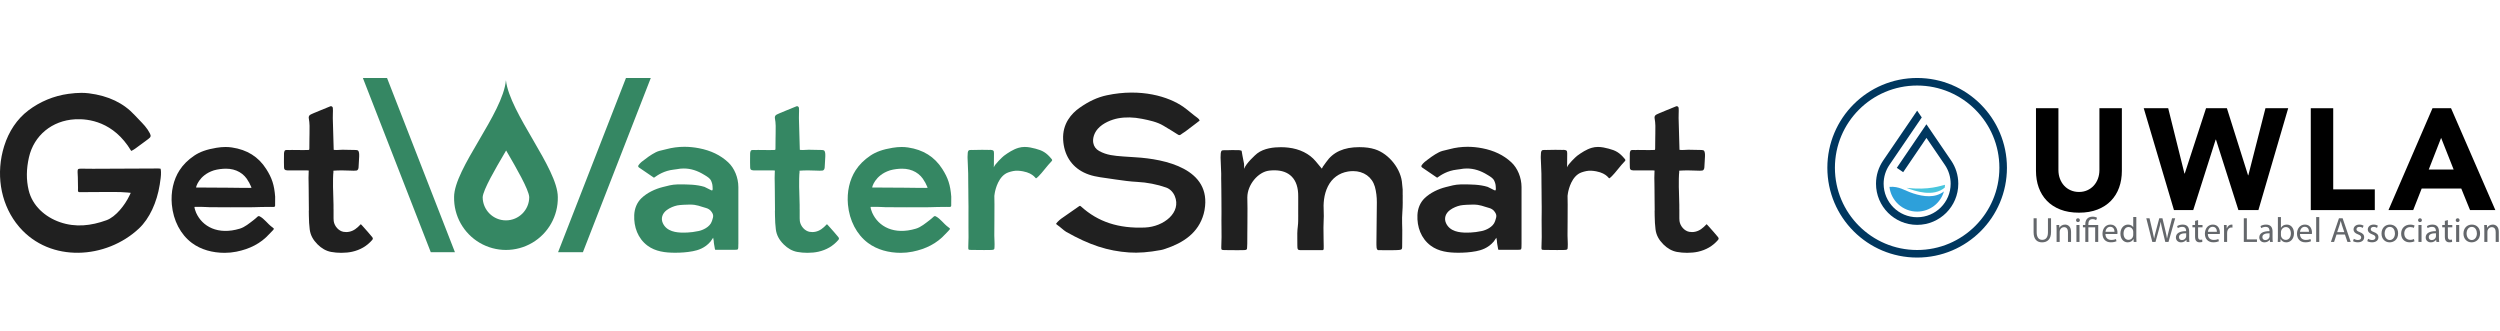
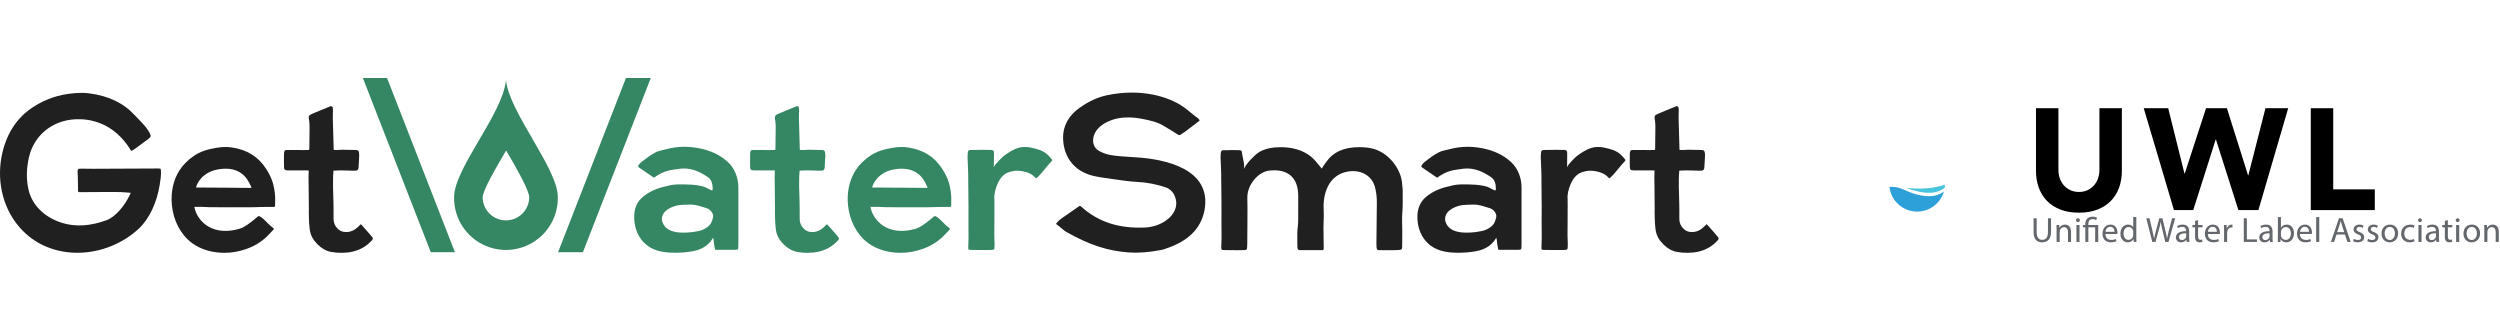
<svg xmlns="http://www.w3.org/2000/svg" width="529px" height="70px" viewBox="0 0 529 70" version="1.1">
  <title>logo/uwla-merge-white</title>
  <g id="logo/uwla-merge-white" stroke="none" stroke-width="1" fill="none" fill-rule="evenodd">
    <g id="Group-2" transform="translate(-0, 16.5)">
      <g id="GWS-Logo" fill-rule="nonzero">
        <path d="M33.82,22.443 L33.794,22.6 C33.204,26.299 31.644,29.742 29.408,31.842 C22.498,38.333 10.667,39.165 4.101,31.558 C3.848,31.263 3.603,30.961 3.37,30.648 C0.039,26.166 -0.89,20.095 0.884,14.411 C1.862,11.278 3.623,8.674 5.974,6.885 C8.45,4.998 11.387,3.783 14.465,3.36 C15.496,3.219 16.404,3.149 17.231,3.149 C17.786,3.149 18.311,3.183 18.809,3.243 C22.959,3.772 26.142,5.296 28.54,7.905 C28.827,8.218 29.124,8.52 29.411,8.818 C29.836,9.256 30.272,9.705 30.668,10.169 C31.073,10.644 31.43,11.171 31.704,11.705 C31.991,12.269 31.931,12.501 31.394,12.898 C31.065,13.14 30.765,13.365 30.475,13.581 C29.867,14.033 29.294,14.463 28.587,14.966 C28.357,15.131 28.094,15.287 27.807,15.428 C27.786,15.439 27.752,15.418 27.736,15.392 C24.047,9.24 18.728,8.585 15.885,8.742 C11.011,9.008 7.182,12.162 6.128,16.78 C5.562,19.26 5.541,21.538 6.063,23.74 C6.845,27.035 9.532,29.414 12.671,30.507 C15.999,31.665 19.268,31.276 22.516,30.105 C24.517,29.385 26.447,26.857 27.353,24.963 L27.668,24.306 L26.938,24.233 C26.711,24.212 26.27,24.178 25.464,24.141 C24.105,24.084 17.069,24.178 16.785,24.16 C16.558,24.144 16.513,24.003 16.5,23.901 C16.487,23.8 16.492,23.677 16.5,23.547 C16.5,23.45 16.508,23.351 16.508,23.254 C16.498,22.407 16.487,21.807 16.469,20.959 C16.466,20.828 16.456,20.646 16.443,20.458 C16.43,20.239 16.417,20.012 16.417,19.868 C16.417,19.276 16.495,19.198 17.105,19.19 C17.557,19.185 18.021,19.19 18.467,19.2 C18.866,19.208 19.268,19.213 19.667,19.213 C23.854,19.195 29.061,19.172 33.246,19.151 C33.415,19.151 33.861,19.148 33.981,19.2 C34.036,19.315 34.055,19.738 34.065,19.923 C34.096,20.68 33.94,21.658 33.817,22.443 L33.82,22.443 Z" id="Path" fill="#202020" />
        <path d="M58.212,27.014 C58.212,27.105 58.175,27.165 58.139,27.202 C58.089,27.254 58.019,27.285 57.94,27.285 C57.685,27.28 57.432,27.28 57.189,27.28 C55.981,27.28 54.617,27.314 53.537,27.35 C52.475,27.387 45.129,27.358 44.315,27.342 C44.119,27.337 43.903,27.324 43.678,27.311 C43.357,27.29 42.992,27.272 42.622,27.272 C42.549,27.272 41.273,27.272 41.203,27.272 C41.007,27.28 41.456,28.42 41.497,28.514 C42.802,31.43 46.097,33.29 50.753,31.882 C51.815,31.561 52.793,30.718 53.633,30.087 C53.962,29.836 54.231,29.594 54.525,29.322 C54.591,29.262 54.677,29.229 54.768,29.229 C54.825,29.229 54.883,29.244 54.935,29.268 C55.942,29.795 56.592,30.82 57.536,31.524 L57.742,31.678 C57.94,31.827 57.951,31.9 57.951,31.908 C57.953,31.939 57.932,32.064 57.58,32.401 C57.382,32.594 57.184,32.797 56.978,33.024 C55.167,35.023 52.825,36.194 50.018,36.755 C49.209,36.917 48.377,37 47.547,37 C44.985,37 42.52,36.337 40.605,34.908 C38.215,33.129 36.669,30.17 36.361,26.792 C36.115,24.113 36.695,21.53 37.989,19.529 C38.745,18.358 39.783,17.325 41.077,16.451 C42.296,15.626 43.756,15.107 45.81,14.771 C46.49,14.659 47.114,14.604 47.719,14.604 C48.178,14.604 48.63,14.635 49.063,14.7 C52.295,15.18 54.672,16.667 56.325,19.25 C57.554,21.167 58.032,22.647 58.222,25.117 C58.235,25.274 58.206,26.766 58.212,27.016 L58.212,27.014 Z M53.221,23.213 C53.161,23.025 52.981,22.681 52.929,22.581 C52.898,22.516 52.866,22.448 52.84,22.386 C52.775,22.234 52.707,22.081 52.592,21.94 C51.69,20.194 49.958,19.195 47.829,19.195 C47.072,19.195 46.081,19.302 45.249,19.547 C45.238,19.547 45.228,19.555 45.22,19.558 C42.053,20.583 41.432,23.176 41.5,23.176 C42.108,23.166 46.084,23.218 48.311,23.218 C50.417,23.218 53.258,23.325 53.224,23.215 L53.221,23.213 Z" id="Shape" fill="#202020" />
        <path d="M78.703,34.336 C77.626,35.57 76.222,36.387 74.529,36.765 C73.851,36.917 73.058,36.997 72.228,36.997 C71.477,36.997 70.728,36.932 70.066,36.807 C69.012,36.609 68.044,36.066 67.181,35.197 C66.239,34.245 65.683,33.256 65.532,32.015 C65.425,31.143 65.367,30.225 65.357,29.213 C65.357,28.978 65.352,28.741 65.347,28.508 L65.341,28.104 C65.352,28.073 65.357,28.036 65.36,28.002 C65.362,27.366 65.349,26.651 65.339,25.96 C65.323,25.159 65.313,24.405 65.32,23.753 C65.326,23.252 65.313,22.767 65.302,22.297 C65.284,21.559 65.266,20.797 65.313,19.931 C65.318,19.84 65.365,19.568 65.274,19.566 C65.031,19.553 64.374,19.55 63.826,19.55 C63.411,19.55 62.96,19.55 62.527,19.555 C62.135,19.558 61.76,19.56 61.449,19.56 C61.115,19.56 60.899,19.555 60.786,19.55 C60.226,19.524 60.116,19.318 60.103,18.929 C60.074,18.12 60.079,17.505 60.087,16.79 C60.087,16.521 60.093,16.24 60.095,15.932 C60.095,15.877 60.103,15.82 60.119,15.765 L60.129,15.718 C60.239,15.293 60.254,15.235 60.841,15.235 C61.092,15.246 61.251,15.251 61.353,15.251 C61.454,15.251 61.496,15.246 61.546,15.238 C61.572,15.238 61.608,15.23 61.77,15.23 C61.853,15.23 61.971,15.23 62.13,15.235 C62.286,15.235 63.369,15.253 64.183,15.253 C64.997,15.253 65.334,15.217 65.378,15.217 C65.43,15.217 65.454,15.068 65.459,14.899 C65.482,14.218 65.477,13.312 65.474,12.955 C65.472,12.564 65.482,12.159 65.493,11.763 C65.519,10.683 65.545,9.561 65.334,8.486 C65.271,8.176 65.44,7.863 65.743,7.73 C65.829,7.693 65.913,7.651 65.996,7.612 C66.129,7.55 66.254,7.49 66.382,7.438 C66.875,7.239 67.337,7.044 67.794,6.853 C68.49,6.561 69.15,6.284 69.896,5.995 C69.938,5.977 69.98,5.969 70.024,5.969 C70.228,5.969 70.408,6.138 70.428,6.344 C70.465,6.746 70.452,7.158 70.434,7.558 C70.421,7.871 70.408,8.189 70.421,8.507 C70.457,9.54 70.606,14.346 70.601,14.88 C70.601,15.058 70.595,15.214 70.653,15.214 C70.731,15.214 71.081,15.243 71.198,15.243 C71.433,15.243 71.72,15.225 71.975,15.209 C72.171,15.196 72.356,15.183 72.468,15.183 L72.487,15.183 C72.917,15.188 73.272,15.199 73.616,15.206 C74.07,15.217 74.501,15.227 75.072,15.233 C75.278,15.233 75.492,15.243 75.662,15.303 C75.763,15.339 75.909,15.436 75.977,15.887 C76.006,16.07 76.011,16.401 76.001,16.594 C75.964,17.134 75.951,17.453 75.938,17.763 C75.922,18.089 75.912,18.397 75.87,18.937 C75.852,19.164 75.766,19.55 75.388,19.594 C75.221,19.615 75.035,19.623 74.822,19.623 C74.608,19.623 74.381,19.613 74.164,19.602 C73.609,19.576 73.008,19.555 72.395,19.555 C71.822,19.555 71.06,19.574 70.606,19.615 C70.452,19.628 70.585,19.743 70.556,19.894 C70.483,20.257 70.436,22.198 70.468,23.106 C70.475,23.401 70.486,23.695 70.496,23.993 C70.528,24.937 70.561,25.915 70.572,26.855 L70.572,27.747 C70.572,27.773 70.575,27.799 70.58,27.825 L70.58,29.724 C70.58,29.946 70.58,30.053 70.614,30.285 C70.77,31.381 71.678,32.377 72.68,32.555 C72.873,32.586 73.068,32.604 73.259,32.604 C74.151,32.604 74.991,32.242 75.756,31.519 C75.902,31.381 76.024,31.258 76.121,31.159 C76.204,31.076 76.293,30.987 76.353,30.935 C76.429,31.005 76.551,31.138 76.671,31.271 C76.731,31.339 76.799,31.415 76.875,31.498 C77.553,32.236 78.195,32.996 78.735,33.64 C78.956,33.906 78.951,34.063 78.709,34.339 L78.703,34.336 Z" id="Path" fill="#202020" />
        <path d="M156.23,35.163 C156.23,35.719 156.23,36.1 156.129,36.243 C156.053,36.348 155.69,36.363 155.307,36.363 C155.221,36.363 155.122,36.361 155.02,36.361 C154.663,36.356 154.329,36.356 154,36.356 C153.616,36.356 153.241,36.356 152.849,36.356 C152.429,36.356 151.989,36.361 151.496,36.361 C151.363,36.361 151.326,36.343 151.323,36.343 C151.318,36.34 151.292,36.301 151.263,36.129 C151.258,36.097 151.248,36.03 151.232,35.938 C151.172,35.591 151.01,34.759 151.026,34.477 C151.034,34.329 150.906,34.026 150.906,33.802 C150.906,33.802 150.418,34.527 150.35,34.608 C149.145,36.04 147.624,36.46 146.612,36.656 C145.31,36.906 144.011,36.979 142.855,36.979 C140.807,36.979 138.694,36.734 137.007,35.474 C134.953,33.94 134.093,31.503 134.202,28.999 C134.262,27.653 134.753,26.369 135.736,25.428 C136.939,24.274 138.627,23.489 140.197,23.09 C141.272,22.819 142.185,22.547 143.32,22.524 C143.468,22.519 143.62,22.516 143.768,22.519 C145.55,22.519 147.392,22.527 149.064,23.043 C149.315,23.121 150.609,23.865 150.671,23.813 C150.755,23.745 150.804,23.641 150.799,23.534 L150.799,23.434 C150.776,22.735 150.762,22.435 150.494,21.801 C150.262,21.248 149.675,20.894 149.202,20.607 C149.148,20.575 149.095,20.541 149.046,20.513 C147.572,19.597 146.145,19.153 144.679,19.153 C144.199,19.153 143.711,19.2 143.226,19.3 C143.041,19.336 142.853,19.357 142.652,19.378 L142.55,19.391 C140.5,19.628 139.2,20.536 138.499,21.024 C138.46,21.053 138.418,21.079 138.381,21.105 L137.972,20.828 C137.04,20.205 136.164,19.618 135.193,18.932 C135.105,18.869 135.055,18.796 135.042,18.718 C135.026,18.629 135.06,18.525 135.136,18.423 C135.277,18.235 135.496,17.961 135.749,17.76 C136.772,16.96 137.703,16.255 138.757,15.723 C139.24,15.475 139.761,15.358 140.312,15.235 C140.539,15.183 140.774,15.131 141.003,15.066 C142.242,14.732 143.526,14.562 144.825,14.562 C145.829,14.562 146.865,14.664 147.906,14.865 C150.421,15.35 152.44,16.323 154.073,17.836 C155.403,19.067 156.233,21.079 156.238,23.082 C156.249,27.285 156.249,30.669 156.238,35.156 L156.23,35.163 Z M150.421,28.141 C150.183,27.859 149.802,27.622 149.424,27.52 C148.107,27.168 147.507,26.789 145.978,26.789 C145.37,26.789 143.849,26.849 143.304,26.969 C142.926,27.053 142.55,27.17 142.19,27.324 C141.775,27.502 141.405,27.71 141.084,27.953 C140.127,28.67 139.806,29.724 140.249,30.705 C141.068,32.516 143.137,32.724 144.619,32.724 C144.948,32.724 145.258,32.711 145.49,32.701 C146.171,32.675 146.912,32.57 147.828,32.385 C148.621,32.223 150.23,31.579 150.635,30.298 C150.663,30.209 150.689,30.129 150.716,30.05 C150.961,29.317 151.055,28.902 150.421,28.141 L150.421,28.141 Z" id="Shape" fill="#358763" />
        <path d="M177.335,34.336 C176.258,35.57 174.854,36.387 173.161,36.765 C172.483,36.917 171.69,36.997 170.86,36.997 C170.109,36.997 169.36,36.932 168.698,36.807 C167.644,36.609 166.676,36.066 165.812,35.197 C164.871,34.245 164.315,33.256 164.164,32.015 C164.057,31.143 163.999,30.225 163.989,29.213 C163.989,28.978 163.984,28.741 163.978,28.508 L163.973,28.104 C163.984,28.073 163.989,28.036 163.991,28.002 C163.994,27.366 163.981,26.651 163.971,25.96 C163.955,25.159 163.945,24.405 163.952,23.753 C163.958,23.252 163.945,22.767 163.934,22.297 C163.916,21.559 163.898,20.797 163.945,19.931 C163.95,19.84 163.997,19.568 163.905,19.566 C163.663,19.553 163.005,19.55 162.458,19.55 C162.043,19.55 161.591,19.55 161.158,19.555 C160.767,19.558 160.391,19.56 160.081,19.56 C159.747,19.56 159.531,19.555 159.418,19.55 C158.857,19.524 158.748,19.318 158.735,18.929 C158.706,18.12 158.711,17.505 158.719,16.79 C158.719,16.521 158.724,16.24 158.727,15.932 C158.727,15.877 158.735,15.82 158.751,15.765 L158.761,15.718 C158.871,15.293 158.886,15.235 159.473,15.235 C159.724,15.246 159.883,15.251 159.984,15.251 C160.086,15.251 160.128,15.246 160.177,15.238 C160.204,15.238 160.24,15.23 160.402,15.23 C160.485,15.23 160.603,15.23 160.762,15.235 C160.918,15.235 162.001,15.253 162.815,15.253 C163.629,15.253 163.965,15.217 164.01,15.217 C164.062,15.217 164.085,15.068 164.091,14.899 C164.114,14.218 164.109,13.312 164.106,12.955 C164.104,12.564 164.114,12.159 164.125,11.763 C164.151,10.683 164.177,9.561 163.965,8.486 C163.903,8.176 164.072,7.863 164.375,7.73 C164.461,7.693 164.545,7.651 164.628,7.612 C164.761,7.55 164.886,7.49 165.014,7.438 C165.507,7.239 165.969,7.044 166.425,6.853 C167.122,6.561 167.782,6.284 168.528,5.995 C168.57,5.977 168.612,5.969 168.656,5.969 C168.859,5.969 169.039,6.138 169.06,6.344 C169.097,6.746 169.084,7.158 169.066,7.558 C169.052,7.871 169.039,8.189 169.052,8.507 C169.089,9.54 169.238,14.346 169.232,14.88 C169.232,15.058 169.227,15.214 169.285,15.214 C169.363,15.214 169.713,15.243 169.83,15.243 C170.065,15.243 170.352,15.225 170.607,15.209 C170.803,15.196 170.988,15.183 171.1,15.183 L171.119,15.183 C171.549,15.188 171.904,15.199 172.248,15.206 C172.702,15.217 173.133,15.227 173.704,15.233 C173.91,15.233 174.124,15.243 174.293,15.303 C174.395,15.339 174.541,15.436 174.609,15.887 C174.638,16.07 174.643,16.401 174.633,16.594 C174.596,17.134 174.583,17.453 174.57,17.763 C174.554,18.089 174.544,18.397 174.502,18.937 C174.484,19.164 174.398,19.55 174.02,19.594 C173.853,19.615 173.667,19.623 173.453,19.623 C173.24,19.623 173.013,19.613 172.796,19.602 C172.24,19.576 171.64,19.555 171.027,19.555 C170.453,19.555 169.692,19.574 169.238,19.615 C169.084,19.628 169.217,19.743 169.188,19.894 C169.115,20.257 169.068,22.198 169.099,23.106 C169.107,23.401 169.118,23.695 169.128,23.993 C169.159,24.937 169.193,25.915 169.204,26.855 L169.204,27.747 C169.204,27.773 169.206,27.799 169.212,27.825 L169.212,29.724 C169.212,29.946 169.212,30.053 169.246,30.285 C169.402,31.381 170.31,32.377 171.312,32.555 C171.505,32.586 171.7,32.604 171.891,32.604 C172.783,32.604 173.623,32.242 174.387,31.519 C174.533,31.381 174.656,31.258 174.753,31.159 C174.836,31.076 174.925,30.987 174.985,30.935 C175.06,31.005 175.183,31.138 175.303,31.271 C175.363,31.339 175.431,31.415 175.507,31.498 C176.185,32.236 176.827,32.996 177.367,33.64 C177.588,33.906 177.583,34.063 177.341,34.339 L177.335,34.336 Z" id="Path" fill="#358763" />
        <path d="M201.276,27.014 C201.276,27.105 201.239,27.165 201.203,27.202 C201.153,27.254 201.083,27.285 201.005,27.285 C200.749,27.28 200.496,27.28 200.253,27.28 C199.045,27.28 197.681,27.314 196.601,27.35 C195.539,27.387 188.193,27.358 187.379,27.342 C187.183,27.337 186.967,27.324 186.742,27.311 C186.422,27.29 186.056,27.272 185.686,27.272 C185.613,27.272 184.337,27.272 184.267,27.272 C184.071,27.28 184.52,28.42 184.562,28.514 C185.866,31.43 189.161,33.29 193.817,31.882 C194.879,31.561 195.857,30.718 196.697,30.087 C197.026,29.836 197.295,29.594 197.59,29.322 C197.655,29.262 197.741,29.229 197.832,29.229 C197.89,29.229 197.947,29.244 197.999,29.268 C199.006,29.795 199.656,30.82 200.6,31.524 L200.806,31.678 C201.005,31.827 201.015,31.9 201.015,31.908 C201.018,31.939 200.997,32.064 200.645,32.401 C200.446,32.594 200.248,32.797 200.042,33.024 C198.231,35.023 195.889,36.194 193.082,36.755 C192.273,36.917 191.441,37 190.611,37 C188.049,37 185.584,36.337 183.669,34.908 C181.28,33.129 179.733,30.17 179.425,26.792 C179.18,24.113 179.759,21.53 181.053,19.529 C181.809,18.358 182.848,17.325 184.142,16.451 C185.36,15.626 186.821,15.107 188.874,14.771 C189.555,14.659 190.178,14.604 190.783,14.604 C191.243,14.604 191.694,14.635 192.127,14.7 C195.359,15.18 197.736,16.667 199.39,19.25 C200.618,21.167 201.096,22.647 201.286,25.117 C201.299,25.274 201.271,26.766 201.276,27.016 L201.276,27.014 Z M196.285,23.213 C196.225,23.025 196.045,22.681 195.993,22.581 C195.962,22.516 195.931,22.448 195.904,22.386 C195.839,22.234 195.771,22.081 195.657,21.94 C194.754,20.194 193.022,19.195 190.893,19.195 C190.136,19.195 189.145,19.302 188.313,19.547 C188.303,19.547 188.292,19.555 188.284,19.558 C185.117,20.583 184.496,23.176 184.564,23.176 C185.172,23.166 189.148,23.218 191.376,23.218 C193.481,23.218 196.322,23.325 196.288,23.215 L196.285,23.213 Z" id="Shape" fill="#358763" />
        <path d="M222.535,17.599 C222.06,18.079 221.551,18.7 221.061,19.302 C220.588,19.879 220.148,20.424 219.79,20.768 C219.553,20.995 219.31,21.23 219.214,21.23 C219.065,21.23 218.486,19.827 215.426,19.623 C214.745,19.579 214.033,19.746 213.37,19.975 C211.312,20.693 210.649,23.476 210.495,24.316 C210.459,24.509 210.427,24.718 210.406,24.929 C210.404,24.945 210.404,24.961 210.404,24.974 C210.417,25.61 210.425,26.205 210.427,26.789 C210.44,27.976 210.427,29.161 210.414,30.306 C210.404,31.229 210.393,32.184 210.396,33.142 L210.396,33.371 C210.396,34.141 210.49,35.015 210.438,35.732 L210.438,35.758 C210.438,36.311 210.375,36.392 209.47,36.4 C209.026,36.405 208.601,36.408 208.181,36.408 C207.399,36.408 206.587,36.4 205.63,36.384 C205.004,36.371 204.912,36.384 204.889,36.077 C204.879,35.933 204.879,35.816 204.889,35.711 C204.889,35.703 204.889,35.698 204.889,35.69 C204.959,34.357 204.946,33.043 204.928,31.652 C204.918,30.642 204.907,29.596 204.928,28.529 C204.946,27.749 204.931,26.797 204.915,25.876 L204.915,25.709 C204.915,25.709 204.912,25.652 204.912,25.652 L204.912,25.626 C204.899,24.924 204.889,24.261 204.897,23.682 C204.902,23.197 204.892,22.717 204.881,22.211 C204.865,21.577 204.852,20.92 204.868,20.236 C204.865,19.928 204.832,19.12 204.795,18.337 C204.766,17.76 204.745,17.218 204.735,16.926 L204.735,16.803 C204.735,16.803 204.735,16.615 204.735,16.615 C204.74,15.23 204.933,15.23 205.572,15.23 C205.635,15.23 205.7,15.233 205.766,15.233 L206.003,15.233 C206.115,15.233 206.23,15.233 206.352,15.227 C206.846,15.209 207.326,15.201 207.819,15.201 C208.233,15.201 208.653,15.206 209.11,15.219 L209.175,15.219 C209.238,15.219 209.306,15.219 209.373,15.219 C209.436,15.219 209.499,15.214 209.559,15.214 C209.619,15.214 209.66,15.217 209.7,15.219 C210.198,15.272 210.26,15.41 210.3,15.616 C210.318,15.699 210.326,15.806 210.326,15.96 C210.326,16.02 210.318,17.2 210.307,18.319 C210.307,18.493 210.268,19.028 210.307,18.874 C210.469,18.28 212.162,16.665 212.434,16.466 C213.32,15.817 214.382,15.107 215.525,14.776 C215.945,14.653 216.375,14.593 216.834,14.593 C217.625,14.593 218.4,14.771 219.117,14.961 C220.531,15.337 221.387,15.746 222.542,17.176 C222.675,17.34 222.673,17.447 222.532,17.588 L222.535,17.599 Z" id="Path" fill="#358763" />
        <path d="M254.886,27.935 C254.836,28.208 254.774,28.485 254.698,28.762 C253.584,32.784 250.396,34.887 246.556,36.157 C246.24,36.264 245.959,36.353 245.674,36.403 C243.042,36.893 240.898,37.055 238.923,36.922 C234.399,36.611 230.538,35.346 225.6,32.557 C225.347,32.414 224.969,32.096 224.632,31.816 C224.327,31.558 224.037,31.313 223.787,31.149 C223.51,30.969 223.474,30.872 223.471,30.872 C223.471,30.867 223.487,30.755 223.771,30.465 C224.009,30.225 224.267,29.975 224.546,29.776 C225.918,28.803 227.303,27.843 228.357,27.121 C228.391,27.097 228.462,27.071 228.535,27.048 C228.618,27.095 228.689,27.136 228.733,27.178 C232.357,30.475 236.724,31.882 242.293,31.642 C246.256,31.472 250.062,28.448 248.573,24.961 C248.21,24.118 247.553,23.471 246.77,23.189 C244.902,22.519 242.627,22.083 240.65,21.992 C239.238,21.927 237.462,21.689 236.056,21.478 C235.453,21.387 234.851,21.293 234.251,21.212 C232.184,20.935 230.791,20.714 229.325,19.991 C226.68,18.689 225.128,16.226 224.961,13.057 C224.781,9.645 226.74,7.513 228.415,6.329 C230.39,4.931 232.226,4.085 234.193,3.663 C241.401,2.126 247.305,3.931 250.43,6.136 C250.97,6.517 251.434,6.898 251.925,7.299 C252.376,7.67 252.846,8.056 253.378,8.434 C253.608,8.601 253.756,8.771 253.845,8.972 C253.808,9.024 253.774,9.068 253.751,9.092 C253.48,9.313 253.203,9.519 252.908,9.738 L252.65,9.934 C251.907,10.49 251.408,10.873 250.814,11.325 L250.227,11.711 C249.577,12.201 249.577,12.206 248.943,11.789 C248.353,11.4 247.709,11.017 247.088,10.644 C246.786,10.461 246.486,10.281 246.196,10.106 C244.847,9.282 243.102,8.935 241.683,8.648 C239.865,8.283 238.151,8.246 236.588,8.538 C235.268,8.784 233.384,9.506 232.284,10.769 C231.532,11.632 231.167,12.767 231.334,13.73 C231.462,14.471 231.892,15.066 232.576,15.446 C234.183,16.344 235.813,16.466 237.54,16.597 L237.879,16.623 C238.675,16.686 239.481,16.733 240.261,16.78 C246.496,17.15 256.438,19.203 254.883,27.929 L254.886,27.935 Z" id="Path" fill="#202020" />
        <path d="M296.816,24.799 C296.811,25.088 296.806,25.386 296.809,25.681 L296.816,26.341 L296.816,26.398 C296.822,27.032 296.782,27.682 296.743,28.308 C296.696,29.106 296.647,29.93 296.686,30.749 C296.735,31.809 296.725,32.659 296.715,33.562 C296.707,34.07 296.699,34.496 296.704,35.093 L296.704,35.124 C296.709,35.685 296.712,36.087 296.587,36.225 C296.433,36.392 295.88,36.423 295.303,36.431 C294.93,36.439 294.544,36.442 294.085,36.442 C293.683,36.442 293.284,36.442 292.88,36.437 C292.462,36.437 292.04,36.431 291.607,36.431 C291.494,36.431 291.314,36.181 291.288,35.923 C291.252,35.55 291.249,35.158 291.252,34.819 C291.278,31.991 291.299,29.492 291.341,26.325 C291.356,25.242 291.197,23.972 290.923,23.009 C290.339,20.969 288.573,19.704 286.308,19.704 C285.953,19.704 285.588,19.735 285.223,19.795 C283.329,20.119 281.868,21.196 280.997,22.907 C280.086,24.697 280.006,26.737 280.094,28.13 C280.141,28.85 280.112,29.596 280.081,30.316 C280.063,30.76 280.047,31.222 280.045,31.673 C280.045,32.555 280.058,33.293 280.071,34.073 C280.079,34.516 280.089,34.871 280.094,35.372 C280.094,35.443 280.097,35.508 280.097,35.576 C280.102,35.792 280.105,35.998 280.089,36.204 C280.081,36.324 279.972,36.431 279.893,36.431 C279.419,36.429 278.897,36.426 278.365,36.426 C277.832,36.426 277.259,36.426 276.708,36.426 C276.178,36.429 275.657,36.429 275.171,36.429 C274.921,36.429 274.754,36.39 274.671,36.306 C274.53,36.165 274.517,35.779 274.519,35.456 C274.525,34.999 274.519,34.678 274.511,34.266 C274.496,33.319 274.485,32.427 274.618,31.381 C274.712,30.64 274.705,29.886 274.702,29.155 C274.699,28.884 274.697,28.613 274.699,28.344 C274.705,27.794 274.705,27.235 274.702,26.698 C274.702,26.161 274.699,25.605 274.702,25.06 C274.723,23.213 274.256,21.799 273.319,20.854 C272.456,19.98 271.219,19.537 269.646,19.537 C269.304,19.537 268.944,19.558 268.571,19.602 C266.197,19.868 263.951,22.605 263.936,25.237 L263.936,25.248 C263.936,25.248 263.933,25.271 263.933,25.281 C263.951,26.108 263.962,26.87 263.967,27.608 C263.977,28.78 263.967,29.682 263.954,30.637 C263.943,31.415 263.933,32.216 263.933,33.186 L263.933,33.327 C263.938,33.867 263.941,34.438 263.923,35.041 C263.915,35.328 263.904,35.563 263.891,35.766 L263.891,35.79 C263.889,36.343 263.829,36.423 262.923,36.431 C262.48,36.437 262.052,36.439 261.629,36.439 C260.847,36.439 260.038,36.431 259.081,36.416 C258.455,36.403 258.449,36.327 258.426,36.022 C258.413,35.876 258.415,35.761 258.426,35.656 C258.426,35.649 258.428,35.643 258.428,35.636 C258.499,34.303 258.483,33.089 258.468,31.699 C258.457,30.689 258.444,29.643 258.468,28.576 C258.483,27.807 258.468,26.873 258.455,25.965 C258.442,25.193 258.428,24.392 258.436,23.732 C258.442,23.249 258.431,22.767 258.418,22.258 C258.405,21.624 258.389,20.969 258.408,20.283 C258.408,19.98 258.371,19.182 258.335,18.41 C258.306,17.737 258.275,17.1 258.272,16.847 C258.264,16.143 258.316,15.699 258.434,15.483 C258.512,15.334 258.622,15.285 259.104,15.285 L259.297,15.285 C259.37,15.285 259.446,15.287 259.527,15.287 C259.642,15.287 259.762,15.285 259.889,15.279 L260.109,15.272 C260.456,15.259 260.615,15.253 260.787,15.253 C260.941,15.253 261.105,15.253 261.434,15.266 L261.611,15.272 L261.676,15.272 C261.739,15.272 261.807,15.272 261.875,15.272 C261.937,15.269 262,15.266 262.06,15.266 C262.12,15.266 262.162,15.266 262.201,15.272 C262.621,15.313 262.728,15.402 262.73,15.431 C262.775,15.718 262.986,16.946 263.242,18.162 C263.27,18.3 263.242,19.313 263.278,19.195 C263.625,18.089 265.66,16.247 266.012,15.973 C267.483,14.844 269.552,14.646 271.026,14.646 C271.545,14.646 272.07,14.674 272.589,14.734 C274.994,15.006 277.063,16.013 278.409,17.635 L278.571,17.831 C278.819,18.128 279.379,18.801 279.669,19.151 C279.737,19.229 279.852,18.856 279.917,18.77 C280.003,18.647 280.089,18.533 280.167,18.426 C280.324,18.212 280.472,18.008 280.613,17.805 C282.077,15.673 284.365,14.638 287.605,14.638 L287.66,14.638 C288.948,14.64 289.989,14.784 290.934,15.084 C293.96,16.052 296.545,19.362 296.694,22.467 C296.704,22.66 296.73,22.853 296.751,23.038 C296.777,23.231 296.801,23.411 296.806,23.591 C296.822,23.985 296.814,24.392 296.806,24.788 L296.816,24.799 Z" id="Path" fill="#202020" />
        <path d="M321.954,35.163 C321.954,35.719 321.952,36.1 321.853,36.243 C321.777,36.348 321.414,36.363 321.031,36.363 C320.945,36.363 320.846,36.361 320.744,36.361 C320.384,36.356 320.053,36.356 319.724,36.356 C319.34,36.356 318.965,36.356 318.573,36.356 C318.151,36.356 317.712,36.361 317.219,36.361 C317.086,36.361 317.05,36.343 317.047,36.343 C317.042,36.34 317.016,36.301 316.987,36.129 C316.982,36.097 316.972,36.03 316.956,35.938 C316.896,35.591 316.734,34.759 316.75,34.477 C316.758,34.329 316.63,34.026 316.63,33.802 C316.63,33.802 316.142,34.527 316.074,34.608 C314.869,36.04 313.348,36.46 312.336,36.656 C311.034,36.906 309.738,36.979 308.582,36.979 C306.534,36.979 304.421,36.734 302.733,35.474 C300.68,33.94 299.819,31.503 299.929,28.999 C299.989,27.653 300.479,26.369 301.46,25.428 C302.663,24.274 304.35,23.489 305.921,23.09 C306.996,22.819 307.909,22.547 309.044,22.524 C309.192,22.519 309.344,22.516 309.492,22.519 C311.274,22.519 313.116,22.527 314.785,23.043 C315.036,23.121 316.33,23.865 316.392,23.813 C316.476,23.745 316.526,23.641 316.52,23.534 L316.52,23.434 C316.497,22.735 316.484,22.435 316.212,21.801 C315.98,21.248 315.393,20.894 314.924,20.607 C314.869,20.575 314.817,20.541 314.767,20.513 C313.293,19.597 311.866,19.153 310.4,19.153 C309.92,19.153 309.432,19.2 308.947,19.3 C308.762,19.336 308.574,19.357 308.371,19.378 L308.269,19.391 C306.218,19.628 304.919,20.536 304.217,21.024 C304.178,21.053 304.137,21.079 304.1,21.105 L303.69,20.828 C302.759,20.205 301.883,19.618 300.912,18.932 C300.823,18.869 300.771,18.796 300.761,18.718 C300.745,18.629 300.779,18.525 300.855,18.423 C300.996,18.235 301.215,17.961 301.468,17.76 C302.488,16.96 303.419,16.255 304.476,15.723 C304.958,15.475 305.48,15.358 306.03,15.235 C306.257,15.183 306.492,15.131 306.722,15.066 C307.961,14.732 309.244,14.562 310.544,14.562 C311.548,14.562 312.584,14.664 313.625,14.865 C316.139,15.35 318.159,16.323 319.792,17.836 C321.122,19.067 321.952,21.079 321.957,23.082 C321.967,27.285 321.967,30.669 321.957,35.156 L321.954,35.163 Z M316.145,28.141 C315.907,27.859 315.526,27.622 315.148,27.52 C313.831,27.168 313.231,26.789 311.702,26.789 C311.094,26.789 309.573,26.849 309.028,26.969 C308.65,27.053 308.274,27.17 307.914,27.324 C307.499,27.502 307.129,27.71 306.808,27.953 C305.85,28.67 305.53,29.724 305.973,30.705 C306.792,32.516 308.861,32.724 310.343,32.724 C310.671,32.724 310.982,32.711 311.214,32.701 C311.895,32.675 312.636,32.57 313.552,32.385 C314.342,32.223 315.952,31.579 316.359,30.298 C316.385,30.209 316.413,30.129 316.437,30.05 C316.682,29.317 316.776,28.902 316.142,28.141 L316.145,28.141 Z" id="Shape" fill="#202020" />
        <path d="M343.826,17.599 C343.351,18.079 342.843,18.7 342.352,19.302 C341.883,19.879 341.439,20.424 341.082,20.768 C340.844,20.995 340.602,21.23 340.505,21.23 C340.357,21.23 339.777,19.827 336.715,19.623 C336.034,19.579 335.322,19.746 334.659,19.975 C332.601,20.693 331.938,23.476 331.784,24.316 C331.748,24.509 331.716,24.718 331.695,24.929 C331.695,24.945 331.695,24.961 331.695,24.974 C331.708,25.61 331.716,26.205 331.719,26.789 C331.732,27.976 331.719,29.161 331.706,30.306 C331.695,31.229 331.685,32.184 331.688,33.142 L331.688,33.371 C331.69,34.141 331.782,35.015 331.729,35.732 L331.729,35.758 C331.727,36.311 331.667,36.392 330.762,36.4 C330.318,36.405 329.893,36.408 329.47,36.408 C328.688,36.408 327.876,36.4 326.919,36.384 C326.293,36.371 326.201,36.384 326.175,36.077 C326.165,35.933 326.165,35.816 326.175,35.711 C326.178,35.703 326.178,35.698 326.178,35.69 C326.248,34.357 326.235,33.043 326.217,31.652 C326.207,30.642 326.196,29.596 326.22,28.529 C326.238,27.749 326.22,26.797 326.207,25.876 L326.207,25.709 C326.207,25.709 326.207,25.652 326.207,25.652 L326.207,25.626 C326.194,24.924 326.183,24.261 326.191,23.682 C326.196,23.197 326.186,22.717 326.175,22.211 C326.16,21.577 326.147,20.92 326.162,20.236 C326.162,19.928 326.126,19.12 326.089,18.337 C326.063,17.76 326.04,17.218 326.029,16.926 L326.029,16.803 C326.029,16.803 326.029,16.615 326.029,16.615 C326.034,15.23 326.227,15.23 326.867,15.23 C326.929,15.23 326.994,15.233 327.06,15.233 L327.297,15.233 C327.409,15.233 327.524,15.233 327.647,15.227 C328.14,15.209 328.62,15.201 329.11,15.201 C329.525,15.201 329.945,15.206 330.401,15.219 L330.467,15.219 C330.529,15.219 330.597,15.219 330.665,15.219 C330.728,15.219 330.79,15.214 330.85,15.214 C330.91,15.214 330.952,15.217 330.991,15.219 C331.489,15.272 331.552,15.41 331.591,15.616 C331.609,15.699 331.62,15.806 331.62,15.96 C331.62,16.02 331.612,17.2 331.602,18.319 C331.602,18.493 331.562,19.028 331.602,18.874 C331.763,18.28 333.456,16.665 333.728,16.466 C334.615,15.817 335.676,15.107 336.819,14.776 C337.242,14.653 337.669,14.593 338.129,14.593 C338.919,14.593 339.694,14.771 340.411,14.961 C341.828,15.337 342.681,15.746 343.837,17.176 C343.97,17.34 343.967,17.447 343.829,17.588 L343.826,17.599 Z" id="Path" fill="#202020" />
        <path d="M363.478,34.336 C362.401,35.57 360.997,36.387 359.304,36.765 C358.626,36.917 357.83,36.997 357.003,36.997 C356.252,36.997 355.503,36.932 354.84,36.807 C353.786,36.609 352.819,36.066 351.955,35.197 C351.013,34.245 350.458,33.256 350.306,32.015 C350.199,31.143 350.142,30.225 350.132,29.213 C350.129,28.978 350.126,28.741 350.121,28.508 L350.116,28.104 C350.126,28.073 350.132,28.036 350.134,28.002 C350.134,27.366 350.124,26.651 350.113,25.96 C350.098,25.159 350.087,24.405 350.095,23.753 C350.1,23.252 350.087,22.767 350.077,22.297 C350.058,21.559 350.04,20.797 350.087,19.931 C350.092,19.84 350.139,19.568 350.048,19.566 C349.805,19.553 349.148,19.55 348.6,19.55 C348.185,19.55 347.734,19.55 347.298,19.555 C346.907,19.558 346.531,19.56 346.221,19.56 C345.887,19.56 345.671,19.555 345.558,19.55 C344.997,19.524 344.888,19.318 344.875,18.929 C344.846,18.12 344.851,17.505 344.859,16.79 C344.862,16.521 344.864,16.24 344.867,15.932 C344.867,15.877 344.875,15.82 344.891,15.765 L344.901,15.718 C345.011,15.293 345.026,15.235 345.613,15.235 C345.864,15.246 346.025,15.251 346.124,15.251 C346.224,15.251 346.271,15.246 346.318,15.238 C346.346,15.238 346.38,15.23 346.542,15.23 C346.625,15.23 346.743,15.23 346.904,15.235 C347.061,15.235 348.144,15.253 348.958,15.253 C349.772,15.253 350.108,15.217 350.155,15.217 C350.207,15.217 350.231,15.068 350.233,14.899 C350.257,14.218 350.252,13.312 350.249,12.955 C350.249,12.564 350.257,12.159 350.267,11.763 C350.293,10.683 350.319,9.561 350.108,8.486 C350.045,8.176 350.215,7.863 350.518,7.73 C350.601,7.693 350.687,7.651 350.768,7.612 C350.901,7.55 351.026,7.49 351.154,7.438 C351.647,7.239 352.109,7.044 352.565,6.853 C353.262,6.561 353.922,6.284 354.668,5.995 C354.71,5.977 354.752,5.969 354.796,5.969 C354.999,5.969 355.179,6.138 355.2,6.344 C355.237,6.746 355.221,7.158 355.206,7.558 C355.193,7.871 355.179,8.189 355.193,8.507 C355.229,9.54 355.378,14.346 355.373,14.88 C355.373,15.058 355.367,15.214 355.425,15.214 C355.503,15.214 355.853,15.243 355.97,15.243 C356.205,15.243 356.492,15.225 356.747,15.209 C356.943,15.196 357.128,15.183 357.24,15.183 L357.259,15.183 C357.689,15.188 358.044,15.199 358.388,15.206 C358.842,15.217 359.273,15.227 359.844,15.233 C360.05,15.233 360.264,15.243 360.434,15.303 C360.535,15.339 360.679,15.436 360.749,15.887 C360.78,16.07 360.786,16.401 360.773,16.594 C360.736,17.134 360.723,17.453 360.71,17.763 C360.694,18.089 360.681,18.397 360.642,18.937 C360.624,19.164 360.538,19.55 360.16,19.594 C359.993,19.615 359.807,19.623 359.593,19.623 C359.38,19.623 359.153,19.613 358.936,19.602 C358.38,19.576 357.78,19.555 357.167,19.555 C356.593,19.555 355.832,19.574 355.375,19.615 C355.221,19.628 355.354,19.743 355.326,19.894 C355.253,20.257 355.206,22.198 355.237,23.106 C355.245,23.401 355.255,23.695 355.266,23.993 C355.297,24.937 355.331,25.915 355.341,26.855 L355.341,27.747 C355.341,27.773 355.341,27.799 355.349,27.825 L355.349,29.724 C355.349,29.946 355.349,30.053 355.383,30.285 C355.539,31.381 356.447,32.377 357.449,32.555 C357.645,32.586 357.838,32.604 358.031,32.604 C358.923,32.604 359.763,32.242 360.527,31.519 C360.674,31.381 360.796,31.258 360.893,31.159 C360.976,31.076 361.065,30.987 361.125,30.935 C361.2,31.005 361.323,31.138 361.443,31.271 C361.503,31.339 361.571,31.415 361.647,31.498 C362.325,32.236 362.967,32.996 363.507,33.64 C363.728,33.906 363.723,34.063 363.481,34.339 L363.478,34.336 Z" id="Path" fill="#202020" />
        <polygon id="Path" fill="#358763" points="96.263 36.862 81.897 0 76.783 0 91.15 36.862" />
        <path d="M96.086,25.206 C96.01,29.176 98.086,32.876 101.512,34.884 C104.937,36.89 109.182,36.89 112.607,34.884 C116.032,32.878 118.109,29.176 118.033,25.206 C118.033,19.146 107.828,7.435 107.055,0.472 C106.437,7.518 96.083,19.146 96.083,25.206 L96.086,25.206 Z M107.465,15.973 C109.127,18.833 111.908,23.62 111.986,25.203 C111.986,27.924 109.779,30.129 107.058,30.131 C104.345,30.131 102.146,27.937 102.133,25.224 C102.219,23.661 104.95,19.005 106.581,16.224 C106.753,15.934 106.925,15.637 107.095,15.342 L107.462,15.971 L107.465,15.973 Z" id="Shape" fill="#358763" />
        <polygon id="Path" fill="#358763" points="132.457 0 118.09 36.862 123.344 36.862 137.708 0" />
      </g>
      <g id="UWLA-LOGO" transform="translate(386.668, 0)">
        <g id="Group">
          <g id="Clipped" transform="translate(10.295, 6.918)" fill="#00375F">
-             <path d="M15.903,10.562 C16.853,11.957 17.41,13.643 17.41,15.458 C17.41,20.266 13.512,24.163 8.705,24.163 C3.897,24.163 0,20.266 0,15.458 C0,13.643 0.556,11.957 1.507,10.562 L1.506,10.562 L8.705,0 L9.682,1.433 L8.705,2.866 L2.841,11.471 C2.037,12.651 1.614,14.031 1.614,15.458 C1.614,19.375 4.788,22.549 8.705,22.549 C12.622,22.549 15.795,19.375 15.795,15.458 C15.795,14.031 15.373,12.651 14.569,11.471 L10.678,5.762 L5.75,13.014 L4.401,12.098 L9.691,4.313 L10.666,2.878 L10.668,2.881 L15.903,10.562 Z" id="Path" />
-           </g>
+             </g>
          <g id="Clipped" transform="translate(13.14, 23.025)" fill="#2DA0DA">
            <path d="M11.531,0.977 C9.662,2.434 7.187,2.1 5.049,1.407 C3.114,0.78 2.103,-0.141 0,0.018 C0.331,2.961 2.828,5.248 5.86,5.248 C8.554,5.249 10.825,3.444 11.531,0.977" id="Path" />
          </g>
          <g id="Clipped" transform="translate(16.735, 22.604)" fill="#48C5DD">
            <path d="M0,0.642 C1.975,1.396 5.679,2.624 8.105,0.598 C8.132,0.402 8.15,0.202 8.158,0 C7.334,0.156 4.786,1.203 0,0.642" id="Path" />
          </g>
          <g id="Clipped" fill="#00375F">
-             <path d="M19,1.599 C28.61,1.599 36.401,9.39 36.401,19 C36.401,28.61 28.61,36.4 19,36.4 C9.39,36.4 1.6,28.61 1.6,19 C1.6,9.39 9.39,1.599 19,1.599 M19,0 C29.494,0 38,8.506 38,19 C38,29.494 29.494,38 19,38 C8.507,38 0,29.494 0,19 C0,8.506 8.506,0 19,0" id="Shape" />
-           </g>
+             </g>
          <g id="Clipped" transform="translate(44.145, 6.401)" fill="#000000" fill-rule="nonzero">
            <g id="Group">
              <path d="M18.175,13.243 C18.175,14.522 17.982,15.699 17.596,16.775 C17.21,17.851 16.637,18.784 15.876,19.575 C15.115,20.367 14.166,20.986 13.03,21.433 C11.893,21.879 10.584,22.102 9.103,22.102 C7.6,22.102 6.281,21.878 5.145,21.433 C4.008,20.986 3.059,20.367 2.298,19.575 C1.537,18.784 0.964,17.851 0.578,16.775 C0.192,15.699 0,14.522 0,13.243 L0,0 L4.749,0 L4.749,13.06 C4.749,13.73 4.856,14.35 5.069,14.918 C5.282,15.486 5.581,15.978 5.967,16.394 C6.352,16.81 6.814,17.135 7.352,17.368 C7.889,17.601 8.473,17.718 9.103,17.718 C9.731,17.718 10.31,17.601 10.838,17.368 C11.365,17.135 11.822,16.81 12.208,16.394 C12.593,15.978 12.892,15.486 13.106,14.918 C13.319,14.35 13.425,13.73 13.425,13.06 L13.425,0 L18.174,0 L18.174,13.243 L18.175,13.243 Z" id="Path" />
              <polygon id="Path" points="22.802 0 27.978 0 31.417 13.821 31.479 13.821 35.984 0 40.399 0 44.874 14.187 44.935 14.187 48.557 0 53.368 0 47.066 21.554 42.834 21.554 38.085 6.637 38.024 6.637 33.275 21.554 29.196 21.554" />
              <polygon id="Path" points="58.147 0 62.896 0 62.896 17.17 71.694 17.17 71.694 21.554 58.147 21.554" />
-               <path d="M83.902,0 L87.829,0 L97.205,21.554 L91.847,21.554 L89.99,16.987 L81.618,16.987 L79.822,21.554 L74.586,21.554 L83.902,0 Z M85.728,6.271 L83.11,12.969 L88.377,12.969 L85.728,6.271 Z" id="Shape" />
            </g>
          </g>
        </g>
        <path d="M44.293,29.692 L44.293,32.656 C44.293,33.778 44.791,34.253 45.46,34.253 C46.203,34.253 46.678,33.763 46.678,32.656 L46.678,29.692 L47.332,29.692 L47.332,32.612 C47.332,34.15 46.522,34.781 45.438,34.781 C44.413,34.781 43.64,34.194 43.64,32.641 L43.64,29.692 L44.293,29.692 L44.293,29.692 Z M48.506,32.077 C48.506,31.705 48.498,31.401 48.476,31.103 L49.056,31.103 L49.093,31.698 L49.108,31.698 C49.286,31.356 49.702,31.021 50.296,31.021 C50.794,31.021 51.567,31.319 51.567,32.552 L51.567,34.699 L50.913,34.699 L50.913,32.626 C50.913,32.047 50.698,31.564 50.081,31.564 C49.65,31.564 49.316,31.868 49.204,32.232 C49.174,32.314 49.16,32.425 49.16,32.537 L49.16,34.698 L48.506,34.698 L48.506,32.077 L48.506,32.077 Z M53.432,30.093 C53.439,30.316 53.276,30.494 53.016,30.494 C52.785,30.494 52.622,30.316 52.622,30.093 C52.622,29.863 52.793,29.685 53.03,29.685 C53.276,29.685 53.432,29.863 53.432,30.093 Z M52.704,34.699 L52.704,31.103 L53.357,31.103 L53.357,34.699 L52.704,34.699 Z M54.583,34.699 L54.583,31.601 L54.078,31.601 L54.078,31.103 L54.583,31.103 L54.583,30.91 C54.583,29.959 55.14,29.343 56.15,29.343 C56.485,29.343 56.879,29.447 57.064,29.581 L56.879,30.078 C56.722,29.967 56.44,29.87 56.121,29.87 C55.43,29.87 55.229,30.353 55.229,30.925 L55.229,31.103 L57.317,31.103 L57.317,34.699 L56.67,34.699 L56.67,31.601 L55.229,31.601 L55.229,34.699 L54.583,34.699 L54.583,34.699 Z M58.84,33.02 C58.855,33.904 59.42,34.268 60.074,34.268 C60.542,34.268 60.824,34.186 61.069,34.082 L61.181,34.55 C60.95,34.654 60.557,34.773 59.984,34.773 C58.877,34.773 58.217,34.045 58.217,32.961 C58.217,31.876 58.855,31.021 59.903,31.021 C61.077,31.021 61.388,32.054 61.388,32.715 C61.388,32.849 61.373,32.953 61.366,33.02 L58.84,33.02 L58.84,33.02 Z M60.757,32.552 C60.764,32.136 60.586,31.49 59.85,31.49 C59.189,31.49 58.899,32.099 58.848,32.552 L60.757,32.552 Z M65.378,29.425 L65.378,33.77 C65.378,34.089 65.385,34.453 65.408,34.699 L64.821,34.699 L64.791,34.075 L64.776,34.075 C64.576,34.476 64.137,34.78 63.55,34.78 C62.681,34.78 62.012,34.044 62.012,32.953 C62.005,31.757 62.748,31.021 63.624,31.021 C64.174,31.021 64.545,31.281 64.709,31.571 L64.724,31.571 L64.724,29.424 L65.378,29.424 L65.378,29.425 Z M64.724,32.567 C64.724,32.485 64.717,32.374 64.694,32.292 C64.598,31.876 64.241,31.535 63.751,31.535 C63.075,31.535 62.674,32.128 62.674,32.924 C62.674,33.652 63.03,34.254 63.736,34.254 C64.174,34.254 64.576,33.964 64.694,33.474 C64.717,33.384 64.724,33.295 64.724,33.191 L64.724,32.567 L64.724,32.567 Z M68.759,34.699 L67.488,29.692 L68.172,29.692 L68.766,32.225 C68.915,32.85 69.049,33.473 69.138,33.956 L69.153,33.956 C69.234,33.458 69.39,32.864 69.561,32.218 L70.23,29.692 L70.906,29.692 L71.515,32.232 C71.656,32.827 71.79,33.421 71.864,33.949 L71.879,33.949 C71.983,33.399 72.124,32.842 72.28,32.218 L72.941,29.692 L73.602,29.692 L72.184,34.699 L71.508,34.699 L70.876,32.091 C70.72,31.452 70.616,30.962 70.549,30.457 L70.534,30.457 C70.445,30.955 70.334,31.445 70.148,32.091 L69.435,34.699 L68.759,34.699 Z M76.024,34.699 L75.972,34.246 L75.95,34.246 C75.75,34.528 75.363,34.781 74.851,34.781 C74.123,34.781 73.751,34.268 73.751,33.749 C73.751,32.879 74.524,32.404 75.913,32.411 L75.913,32.337 C75.913,32.04 75.831,31.505 75.095,31.505 C74.761,31.505 74.412,31.609 74.159,31.772 L74.011,31.341 C74.308,31.149 74.739,31.022 75.192,31.022 C76.292,31.022 76.559,31.773 76.559,32.493 L76.559,33.838 C76.559,34.15 76.573,34.454 76.618,34.7 L76.024,34.7 L76.024,34.699 Z M75.928,32.864 C75.215,32.849 74.405,32.975 74.405,33.674 C74.405,34.097 74.688,34.298 75.021,34.298 C75.49,34.298 75.787,34.001 75.891,33.696 C75.913,33.63 75.928,33.555 75.928,33.488 L75.928,32.864 Z M78.447,30.071 L78.447,31.103 L79.384,31.103 L79.384,31.601 L78.447,31.601 L78.447,33.541 C78.447,33.986 78.574,34.239 78.938,34.239 C79.109,34.239 79.235,34.217 79.317,34.194 L79.346,34.684 C79.22,34.736 79.019,34.773 78.767,34.773 C78.462,34.773 78.217,34.677 78.061,34.498 C77.875,34.305 77.808,33.986 77.808,33.562 L77.808,31.601 L77.252,31.601 L77.252,31.103 L77.808,31.103 L77.808,30.241 L78.447,30.071 Z M80.512,33.02 C80.527,33.904 81.092,34.268 81.745,34.268 C82.213,34.268 82.496,34.186 82.741,34.082 L82.852,34.55 C82.622,34.654 82.228,34.773 81.656,34.773 C80.55,34.773 79.888,34.045 79.888,32.961 C79.888,31.876 80.527,31.021 81.574,31.021 C82.748,31.021 83.06,32.054 83.06,32.715 C83.06,32.849 83.045,32.953 83.038,33.02 L80.512,33.02 L80.512,33.02 Z M82.429,32.552 C82.436,32.136 82.257,31.49 81.522,31.49 C80.861,31.49 80.571,32.099 80.519,32.552 L82.429,32.552 Z M83.945,32.225 C83.945,31.802 83.937,31.438 83.915,31.104 L84.487,31.104 L84.509,31.809 L84.539,31.809 C84.703,31.327 85.096,31.022 85.534,31.022 C85.609,31.022 85.661,31.029 85.72,31.044 L85.72,31.661 C85.654,31.646 85.586,31.639 85.497,31.639 C85.037,31.639 84.71,31.988 84.62,32.478 C84.606,32.567 84.591,32.671 84.591,32.782 L84.591,34.699 L83.945,34.699 L83.945,32.225 L83.945,32.225 Z M88.12,29.692 L88.767,29.692 L88.767,34.157 L90.906,34.157 L90.906,34.699 L88.121,34.699 L88.121,29.692 L88.12,29.692 Z M93.67,34.699 L93.618,34.246 L93.595,34.246 C93.395,34.528 93.008,34.781 92.496,34.781 C91.768,34.781 91.396,34.268 91.396,33.749 C91.396,32.879 92.169,32.404 93.558,32.411 L93.558,32.337 C93.558,32.04 93.476,31.505 92.741,31.505 C92.406,31.505 92.057,31.609 91.804,31.772 L91.656,31.341 C91.953,31.149 92.384,31.022 92.837,31.022 C93.937,31.022 94.204,31.773 94.204,32.493 L94.204,33.838 C94.204,34.15 94.219,34.454 94.264,34.7 L93.67,34.7 L93.67,34.699 Z M93.573,32.864 C92.86,32.849 92.05,32.975 92.05,33.674 C92.05,34.097 92.333,34.298 92.667,34.298 C93.135,34.298 93.432,34.001 93.536,33.696 C93.558,33.63 93.573,33.555 93.573,33.488 L93.573,32.864 Z M95.304,34.699 C95.319,34.454 95.334,34.09 95.334,33.77 L95.334,29.425 L95.98,29.425 L95.98,31.683 L95.995,31.683 C96.225,31.282 96.641,31.022 97.221,31.022 C98.113,31.022 98.744,31.765 98.737,32.857 C98.737,34.142 97.927,34.78 97.125,34.78 C96.605,34.78 96.189,34.58 95.921,34.105 L95.899,34.105 L95.869,34.699 L95.304,34.699 L95.304,34.699 Z M95.98,33.258 C95.98,33.34 95.995,33.421 96.01,33.496 C96.136,33.949 96.515,34.261 96.991,34.261 C97.674,34.261 98.082,33.704 98.082,32.879 C98.082,32.159 97.711,31.542 97.013,31.542 C96.567,31.542 96.151,31.846 96.017,32.344 C96.003,32.418 95.98,32.507 95.98,32.611 L95.98,33.258 Z M100,33.02 C100.015,33.904 100.579,34.268 101.233,34.268 C101.701,34.268 101.983,34.186 102.228,34.082 L102.34,34.55 C102.109,34.654 101.715,34.773 101.144,34.773 C100.037,34.773 99.376,34.045 99.376,32.961 C99.376,31.876 100.015,31.021 101.062,31.021 C102.236,31.021 102.547,32.054 102.547,32.715 C102.547,32.849 102.533,32.953 102.525,33.02 L100,33.02 L100,33.02 Z M101.916,32.552 C101.924,32.136 101.746,31.49 101.01,31.49 C100.349,31.49 100.059,32.099 100.007,32.552 L101.916,32.552 Z M103.433,29.425 L104.086,29.425 L104.086,34.699 L103.433,34.699 L103.433,29.425 Z M107.741,33.124 L107.222,34.699 L106.553,34.699 L108.254,29.692 L109.034,29.692 L110.743,34.699 L110.052,34.699 L109.517,33.124 L107.741,33.124 L107.741,33.124 Z M109.383,32.619 L108.893,31.177 C108.781,30.851 108.707,30.553 108.633,30.264 L108.618,30.264 C108.544,30.561 108.462,30.865 108.365,31.17 L107.875,32.618 L109.383,32.618 L109.383,32.619 Z M111.398,34.03 C111.591,34.156 111.933,34.29 112.26,34.29 C112.735,34.29 112.958,34.053 112.958,33.755 C112.958,33.443 112.772,33.273 112.29,33.094 C111.644,32.864 111.339,32.507 111.339,32.076 C111.339,31.497 111.807,31.021 112.579,31.021 C112.943,31.021 113.263,31.125 113.463,31.244 L113.3,31.72 C113.159,31.631 112.899,31.512 112.564,31.512 C112.178,31.512 111.963,31.735 111.963,32.002 C111.963,32.299 112.178,32.433 112.646,32.611 C113.27,32.849 113.589,33.161 113.589,33.696 C113.589,34.327 113.099,34.773 112.244,34.773 C111.851,34.773 111.487,34.676 111.234,34.528 L111.398,34.03 Z M114.414,34.03 C114.607,34.156 114.949,34.29 115.276,34.29 C115.752,34.29 115.975,34.053 115.975,33.755 C115.975,33.443 115.789,33.273 115.306,33.094 C114.659,32.864 114.355,32.507 114.355,32.076 C114.355,31.497 114.823,31.021 115.596,31.021 C115.96,31.021 116.279,31.125 116.479,31.244 L116.316,31.72 C116.175,31.631 115.915,31.512 115.58,31.512 C115.194,31.512 114.979,31.735 114.979,32.002 C114.979,32.299 115.194,32.433 115.662,32.611 C116.286,32.849 116.605,33.161 116.605,33.696 C116.605,34.327 116.115,34.773 115.261,34.773 C114.867,34.773 114.503,34.676 114.25,34.528 L114.414,34.03 Z M120.774,32.871 C120.774,34.201 119.853,34.78 118.983,34.78 C118.01,34.78 117.26,34.067 117.26,32.931 C117.26,31.728 118.047,31.022 119.042,31.022 C120.075,31.022 120.774,31.772 120.774,32.871 Z M117.921,32.909 C117.921,33.696 118.374,34.29 119.013,34.29 C119.637,34.29 120.104,33.704 120.104,32.894 C120.104,32.284 119.8,31.512 119.027,31.512 C118.255,31.512 117.921,32.225 117.921,32.909 Z M124.236,34.565 C124.065,34.655 123.686,34.773 123.203,34.773 C122.119,34.773 121.413,34.038 121.413,32.939 C121.413,31.832 122.17,31.029 123.344,31.029 C123.731,31.029 124.072,31.126 124.251,31.215 L124.102,31.72 C123.946,31.631 123.701,31.549 123.344,31.549 C122.52,31.549 122.074,32.159 122.074,32.909 C122.074,33.741 122.609,34.253 123.322,34.253 C123.693,34.253 123.939,34.156 124.124,34.075 L124.236,34.565 Z M125.803,30.093 C125.811,30.316 125.647,30.494 125.387,30.494 C125.157,30.494 124.994,30.316 124.994,30.093 C124.994,29.863 125.165,29.685 125.403,29.685 C125.647,29.685 125.803,29.863 125.803,30.093 Z M125.075,34.699 L125.075,31.103 L125.729,31.103 L125.729,34.699 L125.075,34.699 Z M128.879,34.699 L128.827,34.246 L128.805,34.246 C128.604,34.528 128.218,34.781 127.705,34.781 C126.977,34.781 126.606,34.268 126.606,33.749 C126.606,32.879 127.378,32.404 128.767,32.411 L128.767,32.337 C128.767,32.04 128.686,31.505 127.95,31.505 C127.616,31.505 127.267,31.609 127.014,31.772 L126.865,31.341 C127.163,31.149 127.593,31.022 128.047,31.022 C129.146,31.022 129.413,31.773 129.413,32.493 L129.413,33.838 C129.413,34.15 129.428,34.454 129.473,34.7 L128.879,34.7 L128.879,34.699 Z M128.783,32.864 C128.069,32.849 127.26,32.975 127.26,33.674 C127.26,34.097 127.542,34.298 127.876,34.298 C128.344,34.298 128.641,34.001 128.745,33.696 C128.768,33.63 128.783,33.555 128.783,33.488 L128.783,32.864 Z M131.301,30.071 L131.301,31.103 L132.237,31.103 L132.237,31.601 L131.301,31.601 L131.301,33.541 C131.301,33.986 131.428,34.239 131.792,34.239 C131.962,34.239 132.089,34.217 132.171,34.194 L132.2,34.684 C132.074,34.736 131.873,34.773 131.621,34.773 C131.316,34.773 131.071,34.677 130.915,34.498 C130.729,34.305 130.662,33.986 130.662,33.562 L130.662,31.601 L130.106,31.601 L130.106,31.103 L130.662,31.103 L130.662,30.241 L131.301,30.071 Z M133.775,30.093 C133.783,30.316 133.62,30.494 133.359,30.494 C133.129,30.494 132.966,30.316 132.966,30.093 C132.966,29.863 133.137,29.685 133.375,29.685 C133.619,29.685 133.775,29.863 133.775,30.093 Z M133.047,34.699 L133.047,31.103 L133.701,31.103 L133.701,34.699 L133.047,34.699 Z M138.114,32.871 C138.114,34.201 137.192,34.78 136.323,34.78 C135.35,34.78 134.6,34.067 134.6,32.931 C134.6,31.728 135.388,31.022 136.383,31.022 C137.415,31.022 138.114,31.772 138.114,32.871 Z M135.261,32.909 C135.261,33.696 135.714,34.29 136.353,34.29 C136.977,34.29 137.445,33.704 137.445,32.894 C137.445,32.284 137.14,31.512 136.368,31.512 C135.595,31.512 135.261,32.225 135.261,32.909 Z M139.013,32.077 C139.013,31.705 139.005,31.401 138.983,31.103 L139.563,31.103 L139.6,31.698 L139.615,31.698 C139.793,31.356 140.209,31.021 140.804,31.021 C141.301,31.021 142.074,31.319 142.074,32.552 L142.074,34.699 L141.42,34.699 L141.42,32.626 C141.42,32.047 141.205,31.564 140.588,31.564 C140.157,31.564 139.823,31.868 139.712,32.232 C139.682,32.314 139.666,32.425 139.666,32.537 L139.666,34.698 L139.013,34.698 L139.013,32.077 L139.013,32.077 Z" id="Shape" fill="#64676B" fill-rule="nonzero" />
      </g>
    </g>
  </g>
</svg>